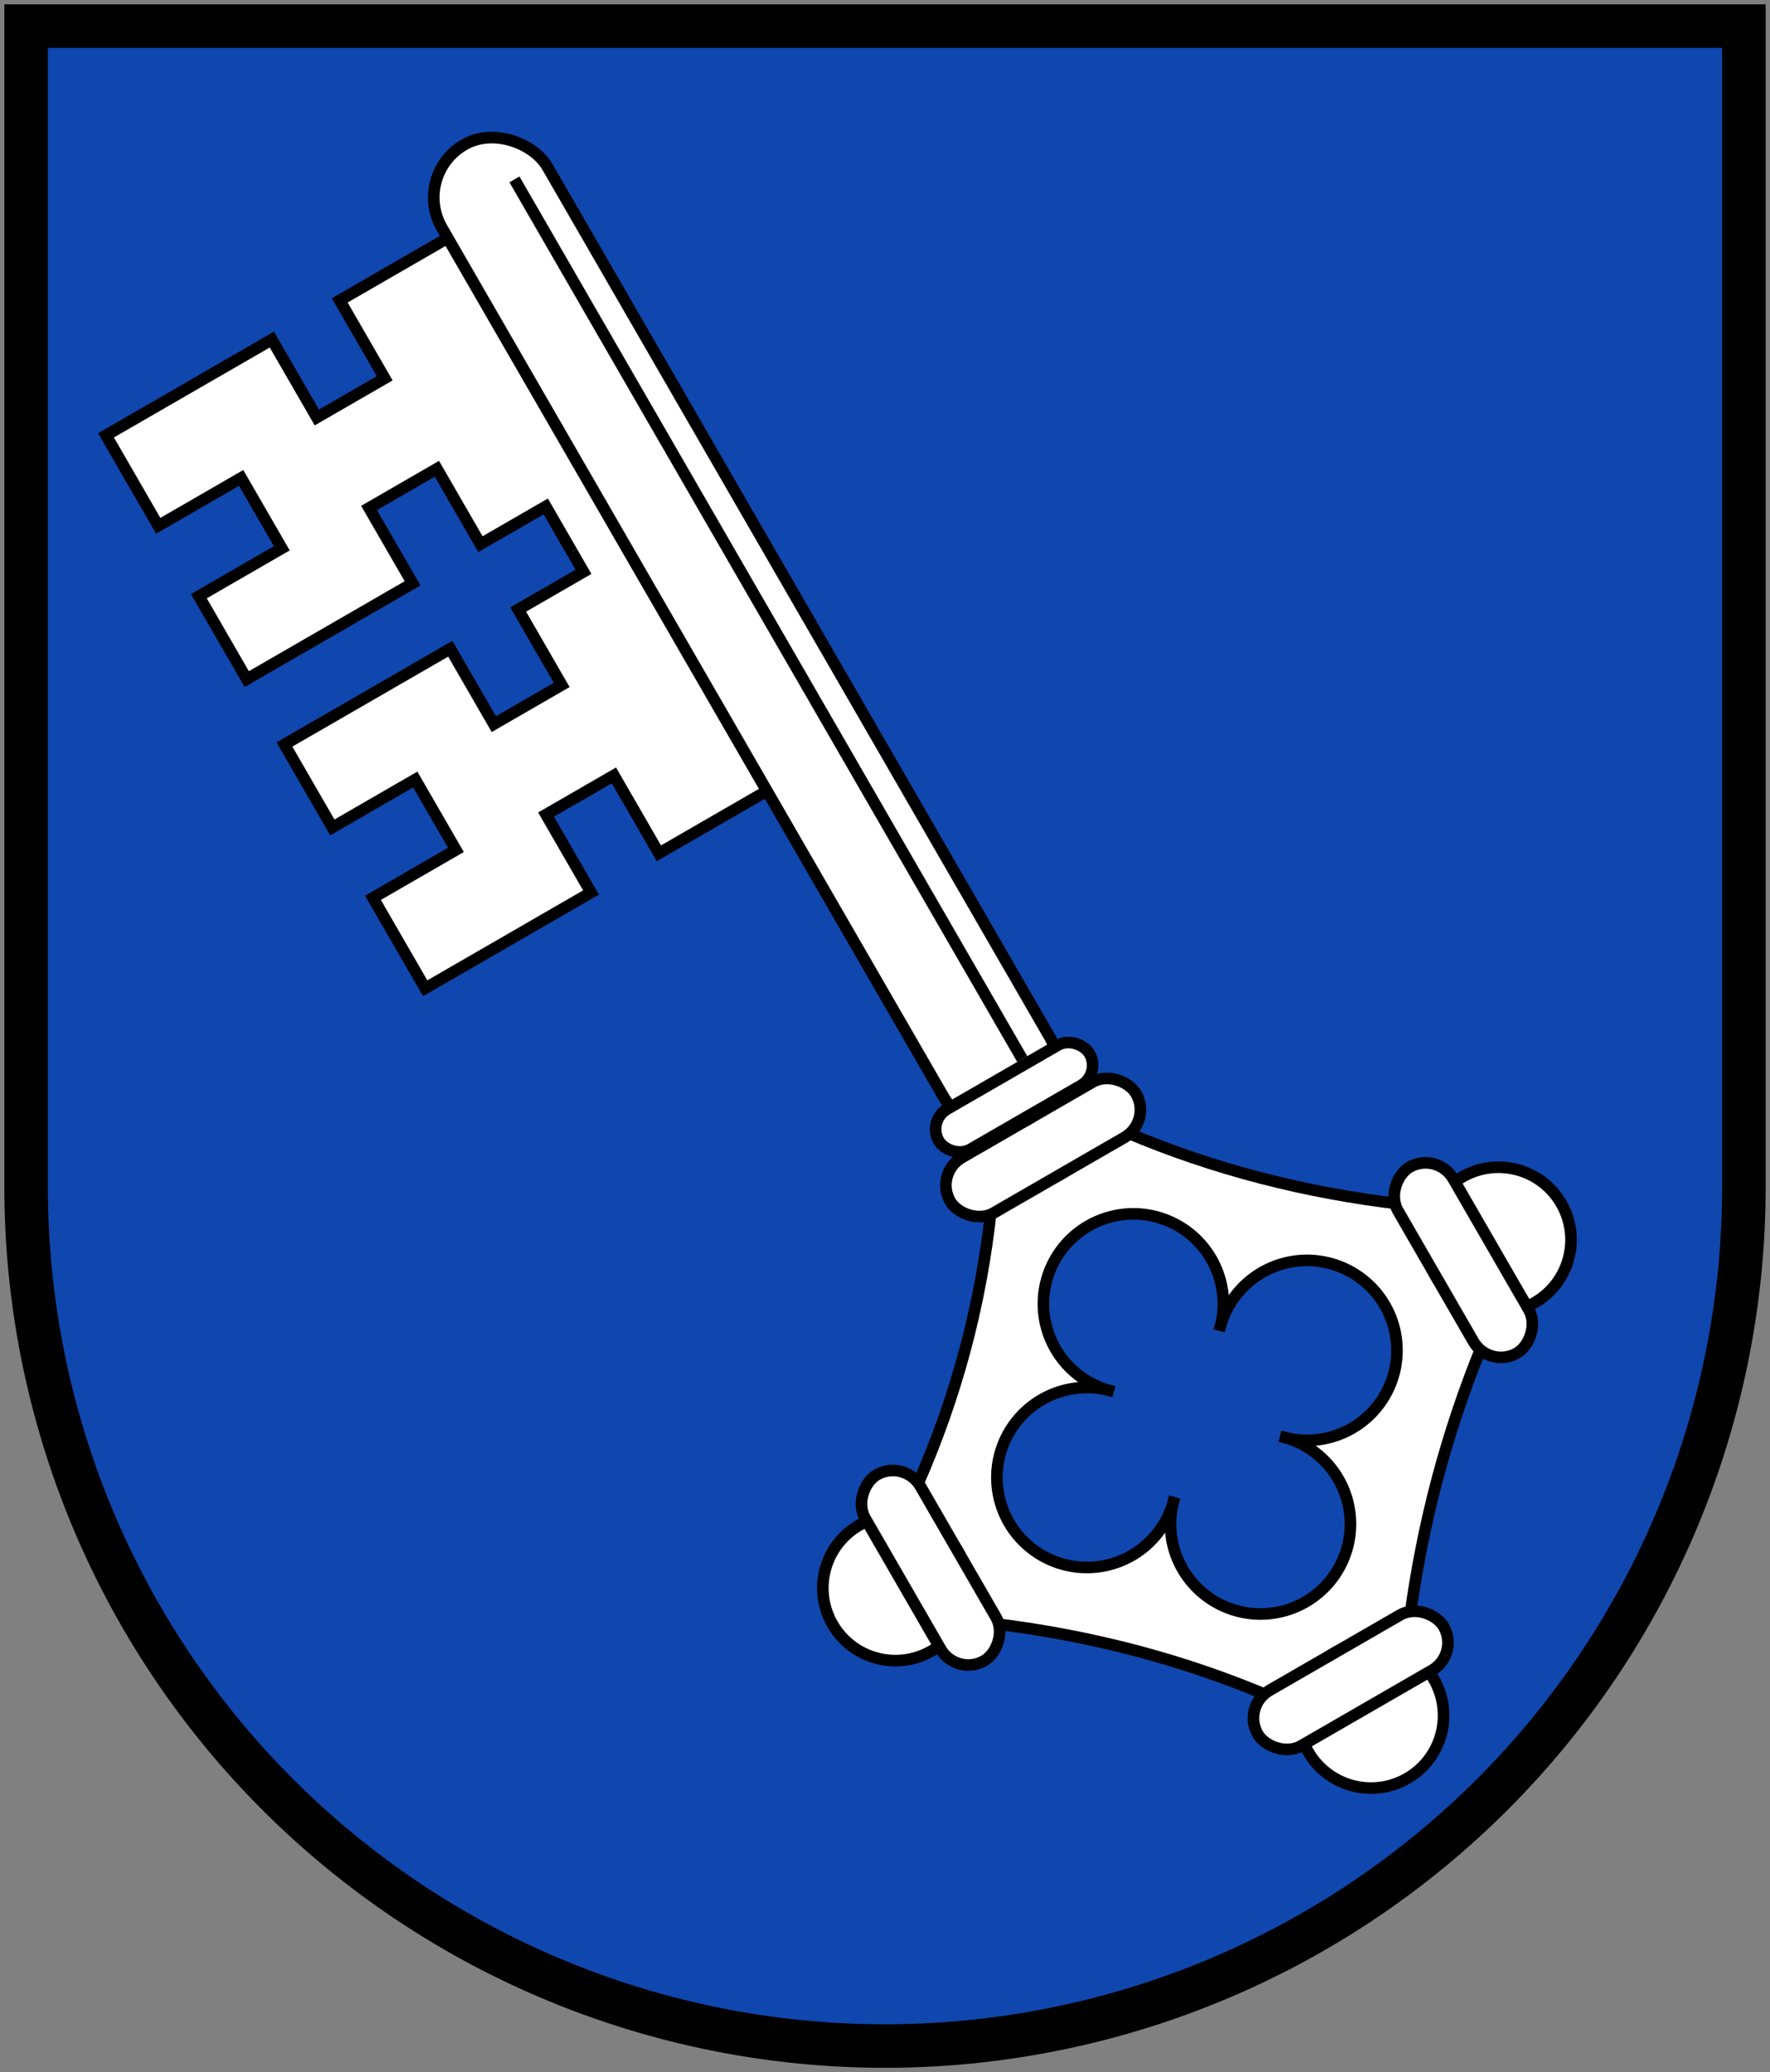
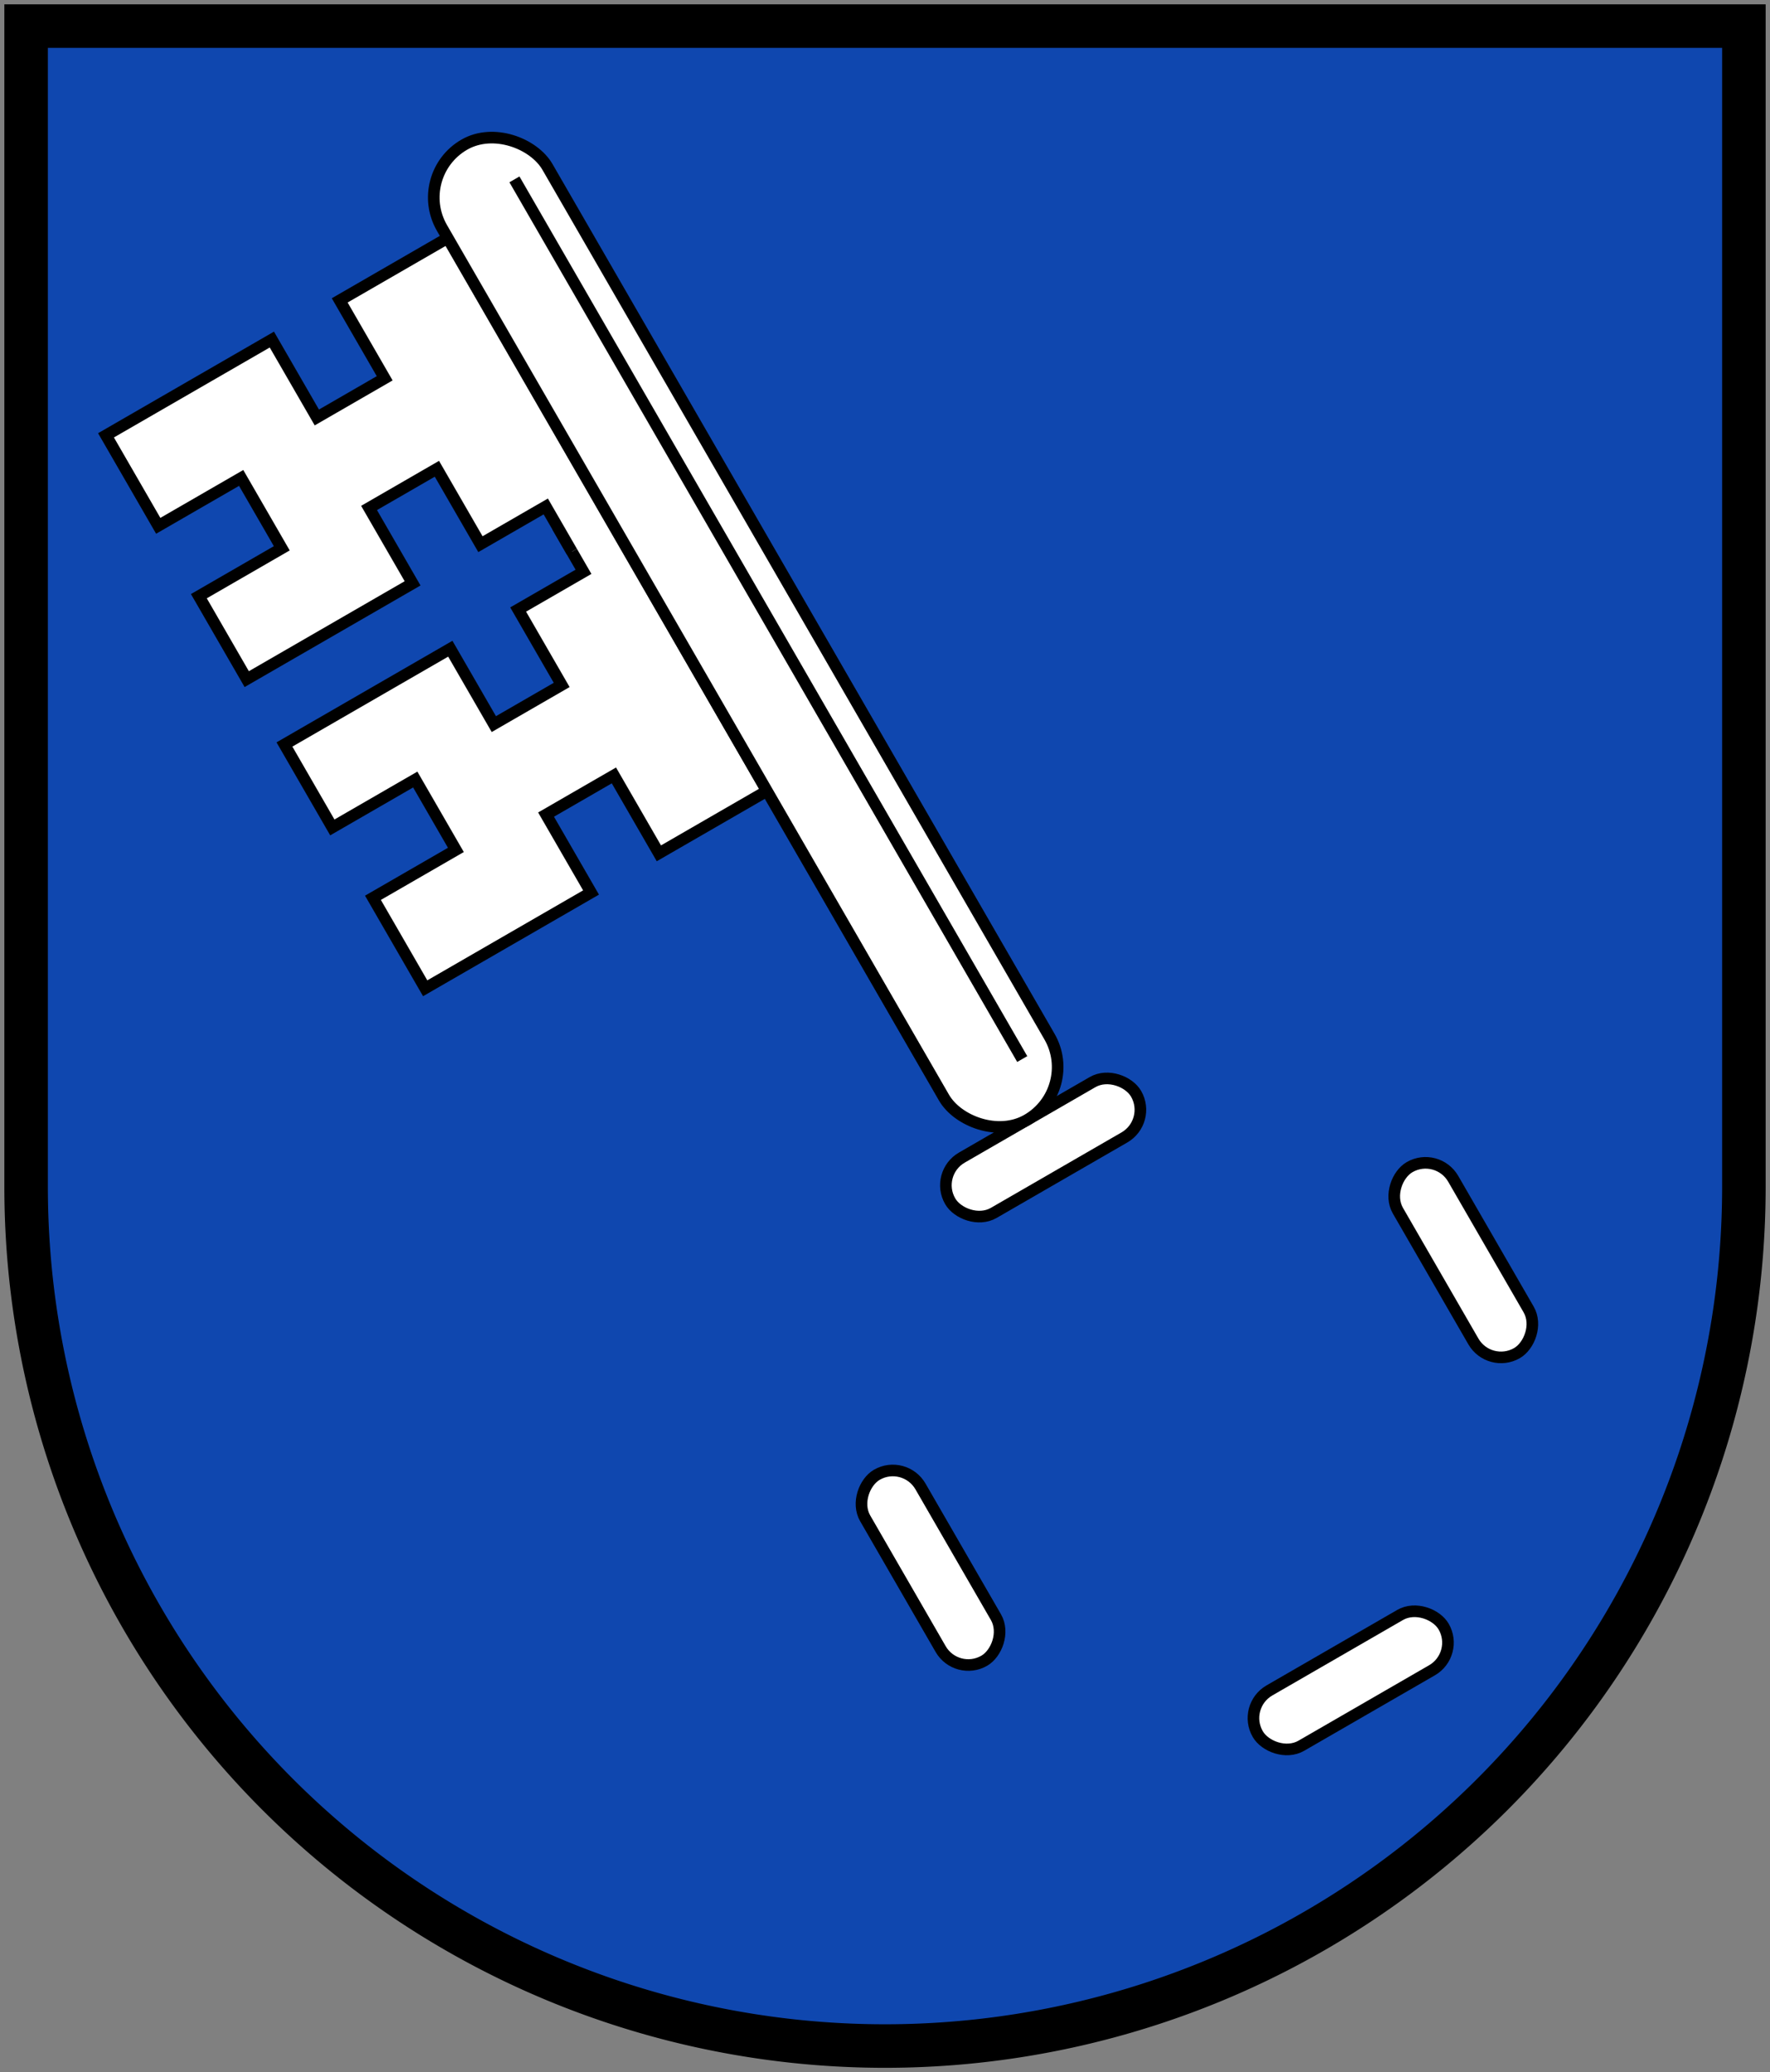
<svg xmlns="http://www.w3.org/2000/svg" xmlns:xlink="http://www.w3.org/1999/xlink" viewBox="-305 -516 610 714">
  <rect x="-305" y="-516" width="610" height="714" fill="#808080" stroke="none" />
  <g stroke="#000">
    <path stroke-width="15" d="m-296-507v400a296 296 0 0 0 592 0v-400z" fill="#0f47af" />
    <g stroke-width="4" transform="rotate(-30,0,-215)" fill="#fff">
      <use xlink:href="#f" transform="matrix(1,0,0,-1,0,-740)" />
-       <path d="m139 0c-60 36-103 80-139 139-31-58-79-105-139-139 61-32 108-79 139-139 33 61 80 105 139 139z" />
      <use xlink:href="#c" transform="rotate(90)" />
      <path id="f" d="m-21-365v-115h-43v31h-27v-31h-66v36h33v28h-33v33h66v-30h27v30h26v18" />
      <g id="c">
        <g id="e">
-           <circle cy="-120" r="25" />
          <rect rx="11" height="22" width="74" y="-117" x="-37" />
        </g>
        <use xlink:href="#e" transform="rotate(180)" />
      </g>
      <rect rx="21" height="388" width="42" y="-505" x="-21" />
-       <path d="m21-21a31 31 0 1 1 0 42 31 31 0 1 1 -42 0 31 31 0 1 1 0 -42 31 31 0 1 1 42 0z" fill="#0f47af" />
-       <rect rx="8" height="16" width="60" y="-134" x="-30" />
      <path d="m9-136v-350" />
    </g>
  </g>
</svg>